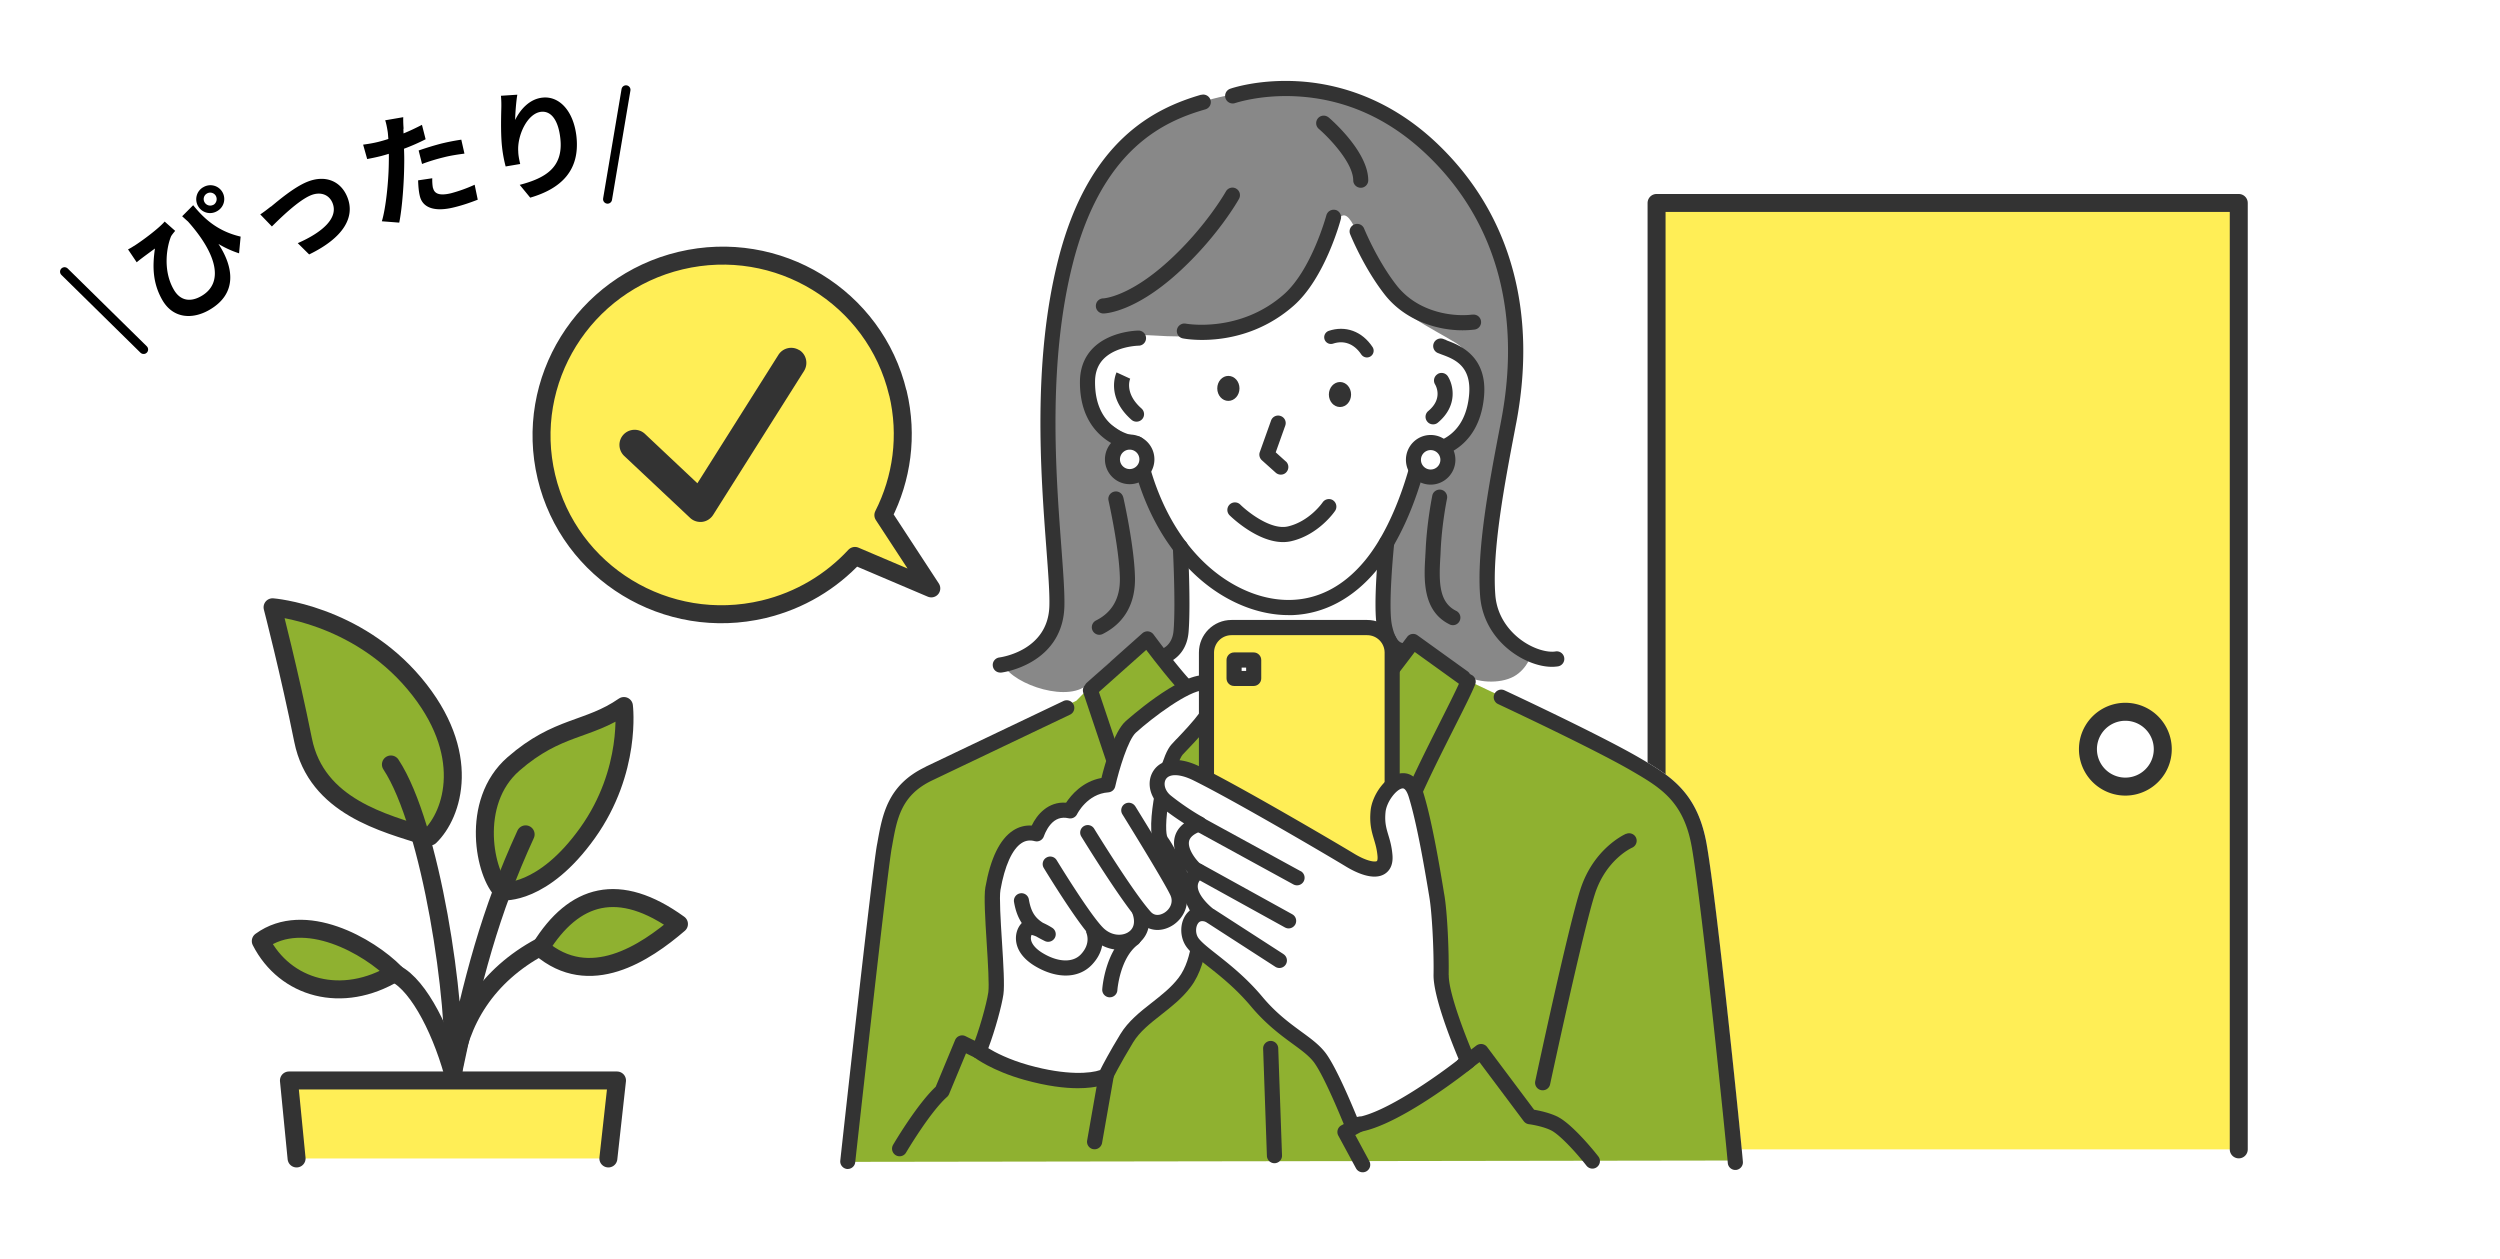
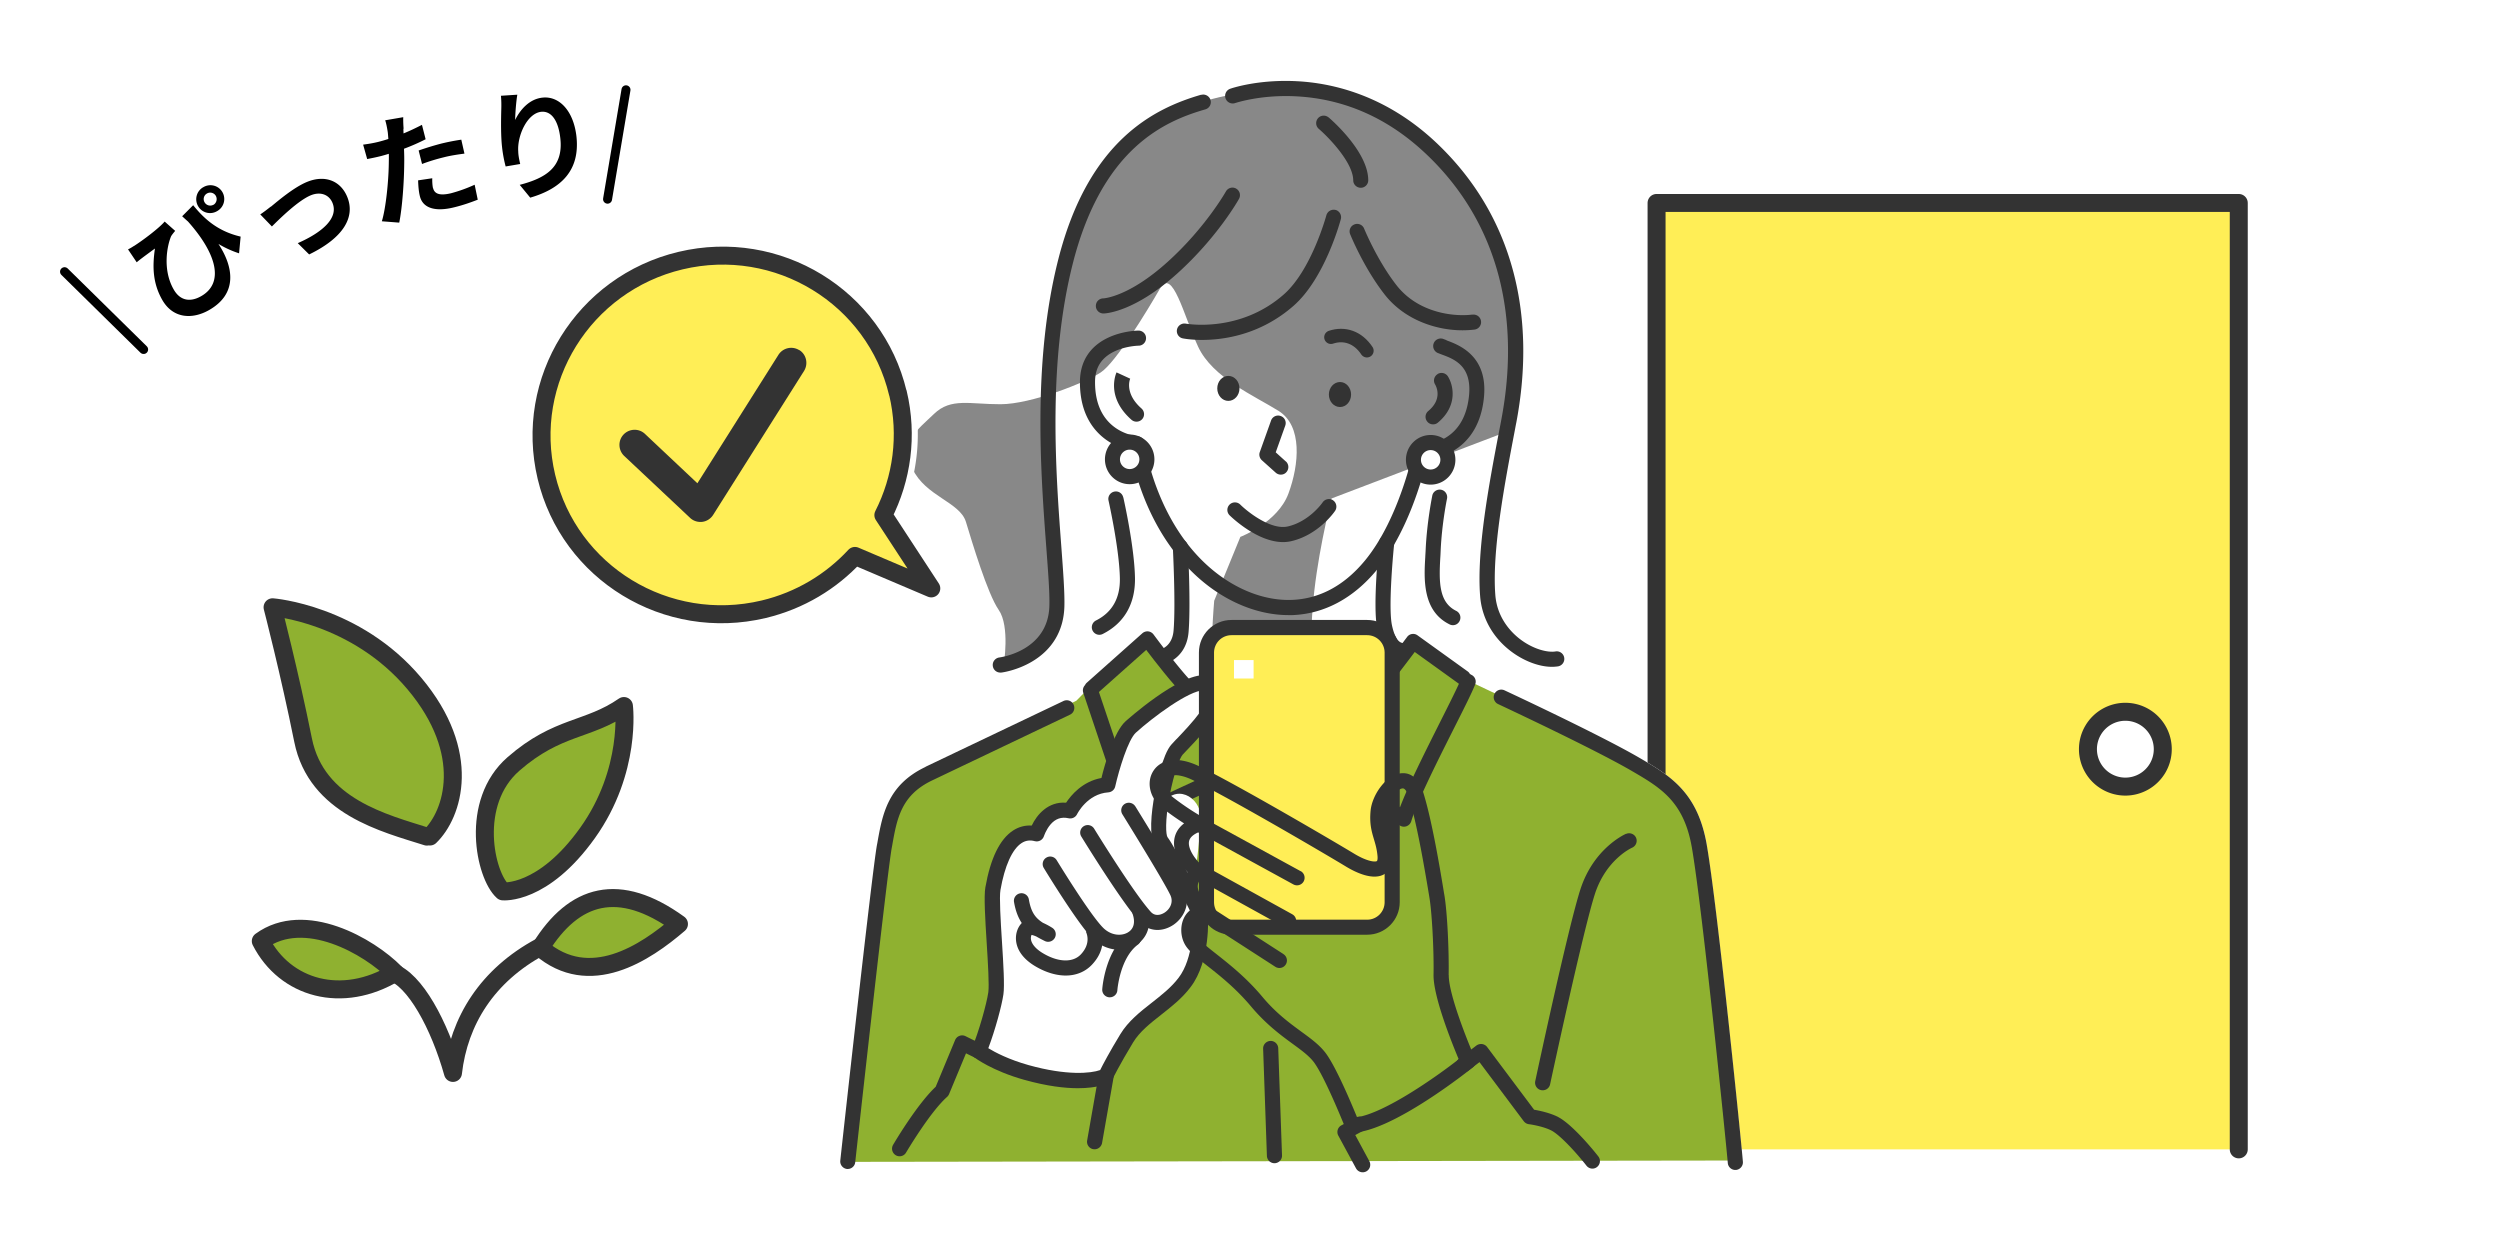
<svg xmlns="http://www.w3.org/2000/svg" width="278" height="140" fill="none">
  <path fill="#fff" d="M0 0h278v140H0z" />
  <g clip-path="url(#a)">
    <path fill="#8FB130" d="M47.47 93.03c-4.68-1.49-12.28-3.31-13.77-10.74s-3.39-14.76-3.39-14.76 9.25.72 15.77 8.48 4.29 14.54 1.73 17.01" />
    <path stroke="#333" stroke-linecap="round" stroke-linejoin="round" stroke-width="2" d="M47.47 93.03c-4.68-1.49-12.28-3.31-13.77-10.74s-3.39-14.76-3.39-14.76 9.25.72 15.77 8.48 4.29 14.54 1.73 17.01" />
    <path fill="#8FB130" stroke="#333" stroke-linecap="round" stroke-linejoin="round" stroke-width="2" d="M55.92 99.12c-1.98-1.78-3.75-9.87 1.18-14.17s8.28-3.67 12.28-6.44c0 0 .91 7.18-4.05 14.12s-9.41 6.49-9.41 6.49M43.94 108.17c-2.9-2.94-10.07-7.07-14.94-3.52 2.7 5.29 9.05 7.08 14.94 3.52M75.5 102.75c-3.75 3.22-9.94 7.36-15.4 2.65 3.74-6.03 8.73-7.47 15.4-2.65" />
    <path fill="#FFEE56" d="M184.21 127.81V22.57h64.74v105.24" />
    <path stroke="#333" stroke-linecap="round" stroke-linejoin="round" stroke-width="2" d="M184.21 127.81V22.57h64.74v105.24" />
    <path fill="#fff" d="M189.79 93.92c-.47-2.67-1.37-4.65-2.82-6.24-1.27-1.39-2.77-2.31-4.75-3.46-4.42-2.56-14.52-7.27-14.95-7.47a.84.84 0 0 0-1.07.32c-1.03-.49-1.8-.85-2.16-1.02.06-.16.07-.33.03-.49 1.45.4 3.15.28 4.28-.33.8-.44 1.32-1.12 1.63-1.68.89.38 1.79.59 2.6.59.24 0 .46-.02.68-.05a.84.84 0 0 0 .69-.97.84.84 0 0 0-.97-.69c-.88.15-2.51-.24-4.03-1.42-.92-.72-2.49-2.31-2.68-4.87-.38-4.91 1.06-12.47 2.1-17.99.08-.41.15-.81.23-1.2 1.12-5.95 1.02-11.56-.32-16.67-1.47-5.61-4.39-10.49-8.69-14.52-5.56-5.2-11.44-6.53-15.4-6.73-4.3-.22-7.26.79-7.39.84-.35.12-.57.45-.56.8-.55.12-1.09.25-1.63.39a.837.837 0 0 0-1.02-.52c-5.21 1.51-12.52 5.06-15.89 18.28-2.9 11.38-1.96 23.84-1.34 32.09.21 2.8.38 5.01.34 6.47-.13 4.98-5.34 5.71-5.56 5.74-.46.06-.79.48-.73.94.05.43.41.74.83.74h.1c.03 0 .32-.04.77-.15 1.67 1.72 6.13 3.12 8.35 1.85a.8.8 0 0 0 0 .55l.03.09-.79.8-.42.21-.25-.52s-12.16 5.8-16.11 7.68c-4.22 2.02-4.8 5.29-5.36 8.46l-.05.26c-.56 3.13-3.93 33.75-4.07 35.06-.05.46.28.87.74.93h.09c.42 0 .79-.32.83-.75v-.05l46.05-.07c.15.14.35.22.56.22h.03c.21 0 .39-.09.54-.22h8.05l.44.8a.846.846 0 0 0 1.14.34.84.84 0 0 0 .34-1.14v-.02l23.73-.04c.15.19.3.37.44.55a.843.843 0 0 0 1.18.14c.22-.17.33-.44.32-.7l14.17-.02c.01.12.02.2.02.26.03.44.4.78.84.78h.06c.46-.04.81-.44.78-.9-.12-1.66-2.86-28.68-4.02-35.26" />
    <path fill="#8FB130" fill-rule="evenodd" d="M186.61 88.34c-1.49-1.93-4.08-3.15-6.34-4.38-3.8-2.06-16.45-8-16.45-8l-6.75-4.3-14.63 15.37-15.97-15.99-6.78 6.88-18 8.85c-2.03 1.02-2.95 3.28-3.39 6.06l-4.26 36.37 98.76-.15s-2.59-26.75-3.62-33.54c-.38-2.51-1.08-5.25-2.57-7.18" clip-rule="evenodd" />
-     <path fill="#888" fill-rule="evenodd" d="M167.83 47.9c.47-1.92.82-6.28.9-8.73.19-5.43-1.22-8.91-2.84-13.76-.99-2.96-4.08-6.93-7.16-9.43-4.23-3.44-8.84-5.03-11.5-5.76-4.59-1.25-15.62.56-20.18 4.15-4.56 3.58-9.6 12.98-10.31 23.86-.47 7.24.59 24.8 1 29.53s-6.13 6.2-6.13 6.2c1.11 2.19 7.48 4.34 9.52 1.95 1.33-1.56 4.41-4.27 6.1-4.45.9-.1 1.56 1.72 3.1.78 1.29-.79.82-2.09 1.02-5.82s.72-4.31-.55-6.13c-1.26-1.82-2.98-7.6-3.65-9.8s-4.5-2.85-5.93-5.88.51-4.32 2.39-6.13 3.98-1.06 7.39-1.07c3.41 0 9.45-2.41 11.15-3.54s5.19-6.91 6.58-9.32 2.63 2.99 4.24 6.46 6.31 5.49 8.96 7.15 2.29 5.92 1.09 9.17c-1.19 3.25-5.35 4.83-5.35 4.83l-2.91 7.1s-.54 5.94-.15 10.58c.22 2.57 1.07 2.05 2.79 2.09 1.39.03 3.79 2.03 5.2 2.99 1.56 1.06 4.19 1.15 5.73.31 1.59-.87 2.06-2.69 2.06-2.69-7.83-.94-4.1-18.47-2.58-24.65" clip-rule="evenodd" />
+     <path fill="#888" fill-rule="evenodd" d="M167.83 47.9c.47-1.92.82-6.28.9-8.73.19-5.43-1.22-8.91-2.84-13.76-.99-2.96-4.08-6.93-7.16-9.43-4.23-3.44-8.84-5.03-11.5-5.76-4.59-1.25-15.62.56-20.18 4.15-4.56 3.58-9.6 12.98-10.31 23.86-.47 7.24.59 24.8 1 29.53s-6.13 6.2-6.13 6.2s.72-4.31-.55-6.13c-1.26-1.82-2.98-7.6-3.65-9.8s-4.5-2.85-5.93-5.88.51-4.32 2.39-6.13 3.98-1.06 7.39-1.07c3.41 0 9.45-2.41 11.15-3.54s5.19-6.91 6.58-9.32 2.63 2.99 4.24 6.46 6.31 5.49 8.96 7.15 2.29 5.92 1.09 9.17c-1.19 3.25-5.35 4.83-5.35 4.83l-2.91 7.1s-.54 5.94-.15 10.58c.22 2.57 1.07 2.05 2.79 2.09 1.39.03 3.79 2.03 5.2 2.99 1.56 1.06 4.19 1.15 5.73.31 1.59-.87 2.06-2.69 2.06-2.69-7.83-.94-4.1-18.47-2.58-24.65" clip-rule="evenodd" />
    <path fill="#333" d="M160.85 37.82q-.18-.06-.33-.12a.84.84 0 0 0-1.09.47c-.17.43.04.92.47 1.09.11.04.23.09.36.14 1.45.53 3.45 1.27 3.09 4.65-.58 5.49-5.12 5.37-5.31 5.36a.835.835 0 0 0-.86.67c-.02.07-1.55 7.56-5.37 12.22-5.13 6.25-11.73 4.96-16.2 1.68-7.06-5.19-8.32-14.65-8.34-14.74-.05-.4-.37-.7-.77-.73-.2-.02-4.77-.44-4.73-6.07.01-1.63.77-2.75 2.3-3.43 1.23-.54 2.5-.57 2.54-.57.46 0 .84-.38.83-.85 0-.46-.38-.83-.84-.83-.06 0-1.6.02-3.15.69-2.18.94-3.34 2.66-3.36 4.98-.03 3.75 1.68 5.66 3.11 6.61.94.62 1.89.91 2.5 1.04.17.95.59 2.88 1.49 5.18 2.12 5.39 5.2 8.45 7.42 10.08 2.7 1.98 5.76 3.06 8.67 3.06h.45c3.54-.14 6.78-1.88 9.37-5.02 3.46-4.21 5.11-10.31 5.58-12.31a7.4 7.4 0 0 0 2.53-.72c1.52-.76 3.42-2.44 3.8-6.11.49-4.68-2.78-5.89-4.18-6.4" />
    <path fill="#333" d="m142.99 51.32-1.13-1.02 1.06-2.97a.83.83 0 0 0-.51-1.07.83.83 0 0 0-1.07.51l-1.25 3.5c-.12.32-.02.68.23.91l1.55 1.39c.16.14.36.21.56.21.23 0 .46-.09.62-.28.31-.35.28-.88-.06-1.19M137.46 20.97a.834.834 0 0 0-1.14.32c-.02.04-2.28 4.04-6.49 7.84-4.31 3.89-7.08 4.05-7.15 4.05a.83.83 0 0 0-.82.85c0 .46.38.83.84.83.14 0 3.38-.08 8.25-4.48 4.42-4 6.73-8.09 6.83-8.27.22-.41.08-.92-.33-1.14" />
    <path fill="#333" fill-rule="evenodd" d="M136.59 41.8c-.68 0-1.23.62-1.23 1.39s.55 1.39 1.23 1.39 1.24-.62 1.24-1.39-.55-1.39-1.24-1.39M149.01 42.48c-.68 0-1.24.62-1.24 1.39s.55 1.39 1.24 1.39 1.23-.62 1.23-1.39-.55-1.39-1.23-1.39" clip-rule="evenodd" />
    <path fill="#333" d="M159.85 41.61a.83.83 0 0 0-.26 1.15c.09.16.88 1.58-.77 2.95-.36.3-.4.83-.1 1.18.16.2.4.3.64.3.19 0 .38-.06.54-.2 2.25-1.89 1.71-4.18 1.11-5.13a.84.84 0 0 0-1.16-.26M126.92 45.41c-1.91-1.69-1.27-3.24-1.24-3.3l-1.52-.7c-.05.11-1.23 2.72 1.66 5.27a.85.85 0 0 0 1.19-.07c.31-.35.27-.88-.08-1.19M148.52 23.35a.843.843 0 0 0-1.03.6c-.02.06-1.65 6.08-4.73 8.79-4.92 4.33-10.84 3.26-10.89 3.25-.45-.09-.9.21-.99.66-.09.46.21.9.66.98.09.02.9.17 2.13.17 2.42 0 6.51-.57 10.19-3.81 3.46-3.04 5.17-9.35 5.24-9.62a.844.844 0 0 0-.59-1.03M163.74 34.98c-2 .26-6.03-.14-8.47-3.29-2.13-2.74-3.56-6.22-3.58-6.27a.83.83 0 0 0-1.09-.46c-.43.17-.64.66-.46 1.09.06.15 1.52 3.73 3.81 6.67 2.2 2.84 5.73 4.01 8.68 4.01.46 0 .91-.03 1.34-.08.46-.06.78-.48.72-.94a.835.835 0 0 0-.94-.72M148.25 55.64a.85.85 0 0 0-1.17.22c-.01.02-1.46 2.12-3.87 2.68-1.88.43-4.46-1.61-5.29-2.43a.85.85 0 0 0-1.19 0c-.33.33-.33.86 0 1.19.13.13 3.04 2.98 5.94 2.98.31 0 .61-.03.91-.1 3.04-.7 4.81-3.26 4.88-3.37.26-.38.16-.91-.22-1.17" />
    <path stroke="#333" stroke-linecap="round" stroke-width="1.5" d="M148 37.5c1.5-.5 3 0 4 1.5" />
    <path fill="#333" d="M133.58 10.53c-5.21 1.51-12.52 5.06-15.89 18.28-2.9 11.38-1.96 23.84-1.34 32.09.21 2.8.38 5.01.34 6.47-.13 4.98-5.34 5.71-5.56 5.74-.46.06-.79.48-.73.94.05.43.41.74.83.74h.1c.07 0 1.73-.22 3.41-1.21 2.3-1.35 3.55-3.48 3.62-6.15.04-1.55-.13-3.79-.34-6.64-.61-8.14-1.54-20.44 1.29-31.54 1.43-5.62 3.75-9.94 6.89-12.85 2.74-2.54 5.63-3.6 7.84-4.24.45-.13.7-.6.57-1.04s-.6-.7-1.04-.57M172.99 72.44c-.88.15-2.52-.24-4.03-1.42-.92-.72-2.49-2.31-2.68-4.87-.38-4.91 1.06-12.47 2.11-17.99.08-.41.15-.81.23-1.2 1.12-5.95 1.02-11.56-.32-16.67-1.47-5.61-4.39-10.49-8.69-14.52-5.58-5.21-11.46-6.54-15.42-6.74-4.3-.22-7.26.79-7.39.84a.84.84 0 1 0 .55 1.59c.03 0 2.77-.95 6.75-.75 5.35.27 10.18 2.39 14.34 6.28 4.07 3.8 6.83 8.42 8.22 13.72 1.27 4.87 1.37 10.23.29 15.94-.07.39-.15.79-.23 1.2-1.13 5.92-2.53 13.3-2.13 18.43.18 2.38 1.36 4.53 3.32 6.06 1.46 1.14 3.21 1.81 4.66 1.81.24 0 .46-.02.68-.05a.84.84 0 0 0 .69-.97.84.84 0 0 0-.97-.69M124.9 55.3a.83.83 0 0 0-1-.63c-.45.1-.74.55-.63 1 .01.05 1.2 5.34 1.26 8.64.04 2.21-.86 3.79-2.66 4.69-.41.21-.58.71-.37 1.13.15.29.44.46.75.46.12 0 .25-.03.37-.09 2.39-1.2 3.63-3.35 3.59-6.22-.06-3.48-1.25-8.76-1.3-8.98" />
    <path fill="#333" d="M161.93 67.93c-1.9-.94-1.93-3.12-1.77-5.89.02-.27.03-.52.04-.77.13-3.02.7-5.79.71-5.82.09-.45-.2-.9-.65-.99s-.9.2-.99.65c-.02.12-.6 2.93-.74 6.09-.01.24-.03.48-.04.74-.14 2.38-.35 5.99 2.7 7.49a.823.823 0 0 0 1.12-.38c.21-.42.03-.92-.38-1.12M147.74 13.06a.84.84 0 0 0-1.18.09c-.3.35-.26.88.09 1.18 1.06.91 3.81 3.72 3.83 5.72 0 .46.38.83.84.83s.84-.38.83-.85c-.02-3.12-3.96-6.59-4.41-6.98" />
    <path fill="#fff" fill-rule="evenodd" d="M125.62 49.16c-1.06 0-1.91.86-1.91 1.92s.86 1.92 1.91 1.92 1.91-.86 1.91-1.92-.86-1.92-1.91-1.92" clip-rule="evenodd" />
    <path fill="#333" d="M125.62 52.16a1.08 1.08 0 0 1 0-2.16 1.08 1.08 0 0 1 0 2.16m0-3.84c-1.52 0-2.75 1.24-2.75 2.76s1.23 2.76 2.75 2.76 2.75-1.24 2.75-2.76-1.23-2.76-2.75-2.76" />
    <path fill="#fff" fill-rule="evenodd" d="M159.09 49.21c-1.06 0-1.91.86-1.91 1.92s.86 1.92 1.91 1.92 1.91-.86 1.91-1.92-.86-1.92-1.91-1.92" clip-rule="evenodd" />
    <path fill="#333" d="M159.09 52.21a1.08 1.08 0 0 1 0-2.16 1.08 1.08 0 0 1 0 2.16m0-3.84c-1.52 0-2.75 1.24-2.75 2.76s1.23 2.76 2.75 2.76 2.75-1.24 2.75-2.76-1.23-2.76-2.75-2.76M189.79 93.92c-.47-2.67-1.37-4.65-2.82-6.24-1.27-1.39-2.77-2.31-4.75-3.46-4.42-2.56-14.52-7.27-14.95-7.47a.844.844 0 0 0-.71 1.53c.1.05 10.46 4.88 14.81 7.4 3.27 1.9 5.86 3.4 6.76 8.54 1.15 6.54 3.87 33.44 4 35.1.03.44.4.78.84.78h.06c.46-.04.81-.44.78-.9-.12-1.66-2.86-28.68-4.02-35.26M163.57 75l-.11-.04a.8.8 0 0 0-.27-.31l-5.56-4a.83.83 0 0 0-1.16.18c0 .01-.2.26-.5.67-.7-.09-1.04-1.28-1.19-2-.38-1.86.06-7.2.26-9.1a.84.84 0 0 0-1.67-.17c-.03.29-.74 7.12-.23 9.62.37 1.82 1.08 2.67 1.78 3.06-1.25 1.64-2.96 3.85-4 5.05-1.62 1.86-5.26 5.33-5.3 5.37-.06.06-.11.12-.15.19l-1.79 3.09-1.44-2.27c-.05-.07-.11-.14-.17-.2-.07-.06-6.9-5.69-9.17-7.93-.71-.69-1.62-1.78-2.45-2.82.71-.47 1.58-1.39 1.72-3.12.25-3.07-.06-9.23-.08-9.5a.83.83 0 0 0-.88-.79c-.46.02-.82.42-.79.88 0 .06.33 6.31.08 9.27-.1 1.18-.7 1.71-1.09 1.93-.66-.86-1.13-1.5-1.14-1.51a.86.86 0 0 0-.59-.34.86.86 0 0 0-.65.21l-6.18 5.5c-.09.08-.15.17-.2.27-.21.22-.29.54-.19.85l4.76 14.18c.08.23.25.41.46.5.22.09.47.09.69-.01.11-.05 10.69-4.99 13.1-5.99.43-.18.63-.67.45-1.1a.6.6 0 0 0-.08-.14c.5.41.86.72 1.04.86l2.11 3.33c.16.25.44.4.73.39.29 0 .56-.16.71-.42l2.42-4.19c.58-.56 3.77-3.61 5.32-5.4 1.45-1.67 4.06-5.1 5.15-6.55l4.89 3.52s.02.01.02.02c-.45.99-1.23 2.54-2.11 4.29-1.58 3.15-3.5 6.96-4.44 9.44L148.75 85a.84.84 0 0 0-1.17.22c-.27.39-.16.9.22 1.17l7.84 5.39a.83.83 0 0 0 .76.1c.25-.09.45-.3.53-.55.65-2.19 2.9-6.66 4.7-10.24 1.09-2.16 2.03-4.02 2.41-4.98a.84.84 0 0 0-.47-1.09" />
    <path fill="#8FB130" fill-rule="evenodd" d="m127.46 72.27-5.26 4.68 4.31 12.83c2.59-1.21 10.25-4.76 12.31-5.62.22-.09.46-.08.66 0-2.17-1.82-6.1-5.13-7.77-6.78-1.34-1.32-3.3-3.86-4.25-5.11" clip-rule="evenodd" />
    <path fill="#fff" fill-rule="evenodd" d="M129.1 89.72c-.71 1.31-2.05 5.73-2.22 8.83s4.59 9.75 4.59 9.75 2.09-15.04 2.06-17.38-2.93-3.97-4.43-1.2" clip-rule="evenodd" />
-     <path fill="#333" d="M130.93 106c-1.46-2.31-3.32-5.66-3.22-7.4.16-2.98 1.47-7.28 2.12-8.48.21-.4.65-1.01 1.3-1.01q.12 0 .27.03c.62.15 1.27.87 1.28 1.79.02 1.57-1.01 9.61-1.75 15.07m.88-18.49c-.51-.13-2.27-.37-3.45 1.81-.81 1.51-2.15 6.03-2.32 9.19-.18 3.3 4.24 9.58 4.75 10.29.16.22.41.35.68.35.07 0 .13 0 .2-.02.33-.08.58-.36.63-.7.08-.62 2.1-15.13 2.07-17.5-.02-1.61-1.09-3.04-2.56-3.4" />
    <path fill="#fff" fill-rule="evenodd" d="M134.8 76.29c-1.53-1.81-7.89 3.48-9.08 4.55-1.37 1.24-2.55 6.43-2.55 6.43-2.88.2-4.18 2.91-4.18 2.91-2.75-.64-3.72 2.55-3.72 2.55-2.45-.62-4.1 1.79-4.86 6.11-.3 1.72.59 9.84.33 11.63-.2 1.37-1.08 4.5-1.89 6.44 0 0 1.84 1.4 5.29 2.36 6.28 1.75 8.8.39 8.8.39s.81-1.68 2.34-4.18c1.53-2.51 4.54-3.72 6.45-6.22 2.08-2.73 1.76-7.49 1.76-7.49s-3.32-6.84-4.34-8.19c-.97-1.29.58-8.99 1.75-10.23 2.33-2.47 5.32-5.37 3.9-7.04" clip-rule="evenodd" />
    <path fill="#333" d="M130.82 82.19c-.18.19-.36.38-.53.57-1.04 1.1-1.76 4.8-1.89 5.52-.38 2.08-.68 4.78.08 5.79.78 1.02 3.21 5.9 4.18 7.89.03.81.07 4.59-1.6 6.77-.82 1.08-1.92 1.94-2.98 2.77-1.29 1.01-2.62 2.05-3.51 3.52-1.18 1.94-1.94 3.38-2.23 3.97-1.03.37-3.71.64-7.96-.55-2.21-.62-3.73-1.42-4.48-1.88.76-2.01 1.5-4.73 1.68-5.99.14-.96 0-3.33-.16-5.83-.15-2.34-.31-4.99-.17-5.77.47-2.69 1.31-4.55 2.35-5.22.44-.29.93-.36 1.48-.21.43.11.87-.14 1.01-.57 0 0 .22-.68.7-1.26.56-.67 1.23-.9 2.03-.72.38.09.78-.1.95-.45.01-.02 1.12-2.27 3.48-2.43.37-.03.68-.29.76-.65.43-1.9 1.44-5.22 2.3-5.99 1.84-1.67 5.89-4.71 7.56-4.71h.08c.17.01.21.06.22.07.82.97-1.68 3.61-3.34 5.36zm3.22-7.11c-2.97-.2-8.83 5.09-8.89 5.14-1.28 1.17-2.29 4.74-2.67 6.29-2.12.39-3.38 1.92-3.93 2.75-1.99-.15-3.24 1.32-3.82 2.54-.74-.04-1.44.14-2.07.55-1.48.96-2.52 3.09-3.09 6.34-.17.98-.02 3.5.15 6.17.14 2.2.29 4.7.18 5.49-.19 1.28-1.04 4.35-1.83 6.24-.15.35-.04.76.27.99.08.06 2.01 1.51 5.57 2.5 2.54.71 4.5.93 5.96.93 2.23 0 3.29-.52 3.47-.61.16-.08.28-.21.36-.37 0-.02.82-1.67 2.3-4.11.73-1.2 1.89-2.11 3.11-3.07 1.14-.9 2.33-1.82 3.28-3.08 2.25-2.94 1.95-7.85 1.93-8.06 0-.11-.04-.21-.08-.31-.34-.71-3.39-6.95-4.42-8.32-.16-.25-.3-1.71.24-4.58.49-2.62 1.15-4.25 1.45-4.58l.53-.56c1.15-1.21 2.33-2.46 3.11-3.66 1.04-1.62 1.14-2.94.3-3.94-.24-.28-.67-.62-1.39-.67" />
    <path fill="#333" d="M102.92 85.28c-4.22 2.01-4.8 5.29-5.36 8.46l-.05.26c-.56 3.13-3.93 33.75-4.07 35.06-.05.46.28.87.74.93h.09c.42 0 .79-.32.83-.75.04-.32 3.51-31.87 4.06-34.95l.05-.26c.53-3 .99-5.59 4.43-7.24 3.35-1.6 12.64-6.03 15.35-7.32.42-.2.59-.7.39-1.12a.84.84 0 0 0-1.12-.4c-2.71 1.29-12 5.72-15.35 7.32M141.27 115.75c-.46.02-.83.41-.81.87l.42 11.92c.02.45.39.81.84.81h.03c.46-.02.83-.41.81-.87l-.42-11.92a.845.845 0 0 0-.87-.81M180.81 92.72c-.14.06-3.6 1.62-5.07 6.18-1.37 4.24-4.87 20.63-5.02 21.32a.842.842 0 0 0 .83 1.02c.39 0 .74-.27.82-.66.04-.17 3.64-16.99 4.98-21.16 1.23-3.81 4.03-5.11 4.15-5.16.42-.19.61-.68.43-1.1a.843.843 0 0 0-1.11-.43M126.24 89.66a.85.85 0 0 0-1.16-.27.84.84 0 0 0-.27 1.16c.04.07 4.48 7.21 5.33 8.98.38.79-.03 1.55-.62 1.94-.15.1-.95.59-1.55-.07-1.94-2.14-6.26-9.18-6.3-9.25a.834.834 0 0 0-1.15-.28c-.4.24-.52.76-.28 1.15.18.29 4.45 7.25 6.49 9.5.54.59 1.25.89 1.99.89.58 0 1.19-.19 1.75-.56 1.15-.77 2.01-2.37 1.19-4.06-.9-1.85-5.24-8.84-5.42-9.14" />
    <path fill="#FFEE56" fill-rule="evenodd" d="M152.03 69.78h-15.09a2.78 2.78 0 0 0-2.78 2.78v27.76a2.78 2.78 0 0 0 2.78 2.78h15.09a2.78 2.78 0 0 0 2.78-2.78V72.56a2.78 2.78 0 0 0-2.78-2.78" clip-rule="evenodd" />
    <path fill="#333" d="M153.97 100.33c0 1.07-.87 1.94-1.94 1.94h-15.09c-1.07 0-1.94-.87-1.94-1.94V72.57c0-1.07.87-1.94 1.94-1.94h15.09c1.07 0 1.94.87 1.94 1.94zm-1.94-31.39h-15.09c-2 0-3.62 1.62-3.62 3.62v27.76c0 2 1.62 3.62 3.62 3.62h15.09c2 0 3.62-1.62 3.62-3.62V72.56c0-2-1.62-3.62-3.62-3.62" />
    <path fill="#fff" d="M137.22 75.45h2.18V73.4h-2.18z" />
-     <path fill="#333" d="M138.57 74.61h-.5v-.37h.5zm.84-2.06h-2.18c-.46 0-.84.38-.84.84v2.05c0 .46.37.84.84.84h2.18c.46 0 .84-.38.84-.84v-2.05c0-.46-.38-.84-.84-.84" />
-     <path fill="#fff" fill-rule="evenodd" d="M160.25 108.4c.05-2.74-.16-6.97-.47-8.75-.31-1.77-1.28-7.95-2.33-11.33-1.06-3.38-3.99-.32-4.2 1.9s.58 2.82.77 4.9-1.84 1.75-3.85.53-12.51-7.39-17.11-9.66c-4.29-2.12-5.46 1.45-3.37 3.12 1.88 1.5 3.69 2.5 3.69 2.5-4.22 1.42-.5 5.27-.1 5.27-2.56 2.06 1.16 4.85 1.16 4.85-2.05-.79-2.83 1.77-1.78 3.13 1.06 1.36 4.23 3.08 7.09 6.51s5.7 4.43 7.04 6.27c1.35 1.84 3.58 7.47 3.58 7.47 4.15-.06 12.88-7.08 12.88-7.08s-3.04-6.9-2.99-9.64" clip-rule="evenodd" />
    <path fill="#333" d="M150.9 124.23c-.62-1.51-2.3-5.51-3.45-7.08-.68-.92-1.63-1.62-2.73-2.42-1.32-.97-2.82-2.06-4.35-3.89-1.77-2.12-3.68-3.62-5.07-4.72-.88-.69-1.64-1.29-2-1.76-.4-.51-.36-1.31-.07-1.69.05-.07.17-.24.46-.24q.165 0 .42.09a.83.83 0 0 0 1.03-.38c.2-.37.11-.83-.23-1.08-.44-.33-1.71-1.51-1.72-2.49 0-.24.05-.6.59-1.03.28-.22.38-.59.27-.93a.83.83 0 0 0-.51-.51c-.37-.27-1.44-1.53-1.33-2.47.06-.51.54-.92 1.42-1.22a.84.84 0 0 0 .14-1.53c-.02 0-1.77-.97-3.57-2.41-.71-.57-.84-1.38-.55-1.83.4-.63 1.59-.58 3.02.12 4.57 2.25 15.13 8.46 17.05 9.63 1.05.63 3 1.58 4.26.79.45-.28.97-.88.86-2.12-.08-.95-.28-1.62-.46-2.21-.23-.78-.42-1.4-.31-2.53.11-1.17 1.22-2.58 1.89-2.65.34-.04.59.63.68.91.92 2.94 1.77 8 2.18 10.43.05.32.1.58.13.79.28 1.65.51 5.82.46 8.59-.04 2.43 2.05 7.62 2.8 9.4-2.55 1.99-8.18 5.95-11.31 6.45zm10.19-15.82c.05-2.62-.15-6.98-.48-8.9-.04-.21-.08-.47-.13-.78-.41-2.47-1.27-7.61-2.23-10.66-.21-.68-.88-2.25-2.46-2.08-1.67.18-3.22 2.42-3.38 4.16-.14 1.46.12 2.33.37 3.17.17.57.33 1.1.4 1.88.03.35-.03.52-.07.55-.19.12-1.05.07-2.51-.81-1.93-1.17-12.56-7.42-17.17-9.69-2.74-1.35-4.47-.64-5.18.48-.8 1.25-.4 2.99.92 4.05.91.73 1.81 1.34 2.5 1.78-1.14.88-1.19 2-1.08 2.7.14.91.78 2.01 1.46 2.72-.41.6-.51 1.18-.5 1.63.02.93.49 1.79 1.02 2.45q-.375.225-.66.6c-.77 1.03-.73 2.67.09 3.72.49.63 1.28 1.26 2.29 2.05 1.41 1.11 3.16 2.5 4.82 4.48s3.31 3.2 4.64 4.17c1.03.75 1.84 1.35 2.37 2.06 1.27 1.73 3.45 7.23 3.48 7.28.13.32.44.53.78.53h.01c4.39-.07 13.03-6.97 13.39-7.26.3-.24.4-.64.24-.99-.82-1.87-2.95-7.19-2.92-9.29" />
    <path fill="#333" d="m150.7 126.22.87-.47a.84.84 0 1 0-.8-1.48l-1.61.87a.84.84 0 0 0-.34 1.14l1.97 3.64a.846.846 0 0 0 1.14.34.84.84 0 0 0 .34-1.14l-1.57-2.91M173.29 124.22c-.92-.47-2.11-.72-2.7-.82l-5.22-6.97a.84.84 0 0 0-.56-.33.89.89 0 0 0-.63.16l-1.93 1.46c-.37.28-.44.81-.16 1.18s.81.44 1.18.16l1.25-.95 4.92 6.57c.14.18.34.3.56.33.42.05 1.69.28 2.51.7.92.47 2.7 2.37 3.91 3.92.17.21.41.32.66.32.18 0 .36-.06.51-.18.37-.29.43-.81.14-1.18-1.01-1.29-3.09-3.67-4.47-4.38M126.47 100.57a.84.84 0 0 0-.52 1.07c.31.91.14 1.63-.5 2.03-.71.44-1.89.4-2.8-.52-1.52-1.54-5.11-7.44-5.15-7.5a.834.834 0 0 0-1.15-.28c-.4.24-.52.76-.28 1.15.13.22 2.94 4.83 4.73 7.06l-.05.03c.07.13.62 1.28-.57 2.53-.87.91-2.45.88-4.12-.09-.82-.47-1.31-1.02-1.41-1.55-.04-.22 0-.4.06-.54.14.03.33.09.55.19.3.18.62.34.94.5a.844.844 0 0 0 .82-1.47 8 8 0 0 0-1.04-.56c-.85-.54-1.33-1.19-1.57-2.6a.83.83 0 0 0-.97-.68c-.46.08-.76.52-.68.97.17 1 .47 1.74.86 2.33-.03.03-.06.06-.08.09-.46.53-.66 1.3-.53 2.06.12.73.61 1.8 2.22 2.72 1.13.65 2.26.97 3.28.97 1.13 0 2.14-.4 2.89-1.18.71-.74 1.04-1.49 1.16-2.16 1.22.63 2.67.65 3.78-.05 1.03-.64 1.88-2.03 1.2-4a.84.84 0 0 0-1.07-.52M142.73 106.1l-7.62-4.92a.84.84 0 0 0-.91 1.41l7.62 4.92a.836.836 0 0 0 .9-1.41M143.69 101.66l-10.08-5.57a.837.837 0 0 0-1.14.33c-.22.41-.08.92.33 1.14l10.08 5.57c.13.07.27.11.41.11.3 0 .58-.16.74-.43.22-.41.08-.92-.33-1.14M144.64 96.88l-11.09-6.07a.846.846 0 0 0-1.14.33c-.22.41-.07.92.33 1.14l11.09 6.07a.846.846 0 0 0 1.14-.34c.22-.41.07-.92-.33-1.14" />
    <path fill="#777A81" fill-rule="evenodd" d="m123.41 110.07 2.64-5.71c-2.37 1.75-2.64 5.71-2.64 5.71" clip-rule="evenodd" />
    <path fill="#333" d="M125.55 103.68c-2.65 1.95-2.97 6.15-2.98 6.33-.03.46.32.86.78.89h.06c.44 0 .81-.34.84-.78 0-.04.28-3.6 2.3-5.09.37-.28.45-.8.18-1.17a.843.843 0 0 0-1.17-.18M109.06 116.06l-1.7-.84a.82.82 0 0 0-.67-.03c-.22.08-.39.25-.48.46l-2.16 5.2c-2.09 1.96-4.63 6.27-4.74 6.46a.846.846 0 0 0 .72 1.27c.29 0 .57-.15.72-.41.03-.04 2.64-4.48 4.56-6.19.09-.08.17-.19.22-.3l1.89-4.55.9.44c.42.21.92.03 1.12-.38.21-.41.03-.92-.38-1.12M123.15 118.79a.84.84 0 0 0-.97.68l-1.29 7.35c-.08.46.23.89.68.97.05 0 .1.01.15.01.4 0 .75-.29.83-.7l1.29-7.35a.84.84 0 0 0-.68-.97" />
    <path fill="#fff" d="M100.15 57.16c1.96-4.33 2.43-9.21 1.33-13.84-1.34-5.61-4.8-10.37-9.75-13.39S80.94 26 75.29 27.34c-11.68 2.78-18.93 14.48-16.17 26.07 2.36 9.9 11.27 16.58 21.11 16.58 1.68 0 3.38-.19 5.08-.6 3.86-.92 7.34-2.83 10.16-5.57l7.43 3.16a1.685 1.685 0 0 0 2.07-2.47l-4.81-7.35" />
    <path fill="#FFEE56" d="M99.84 43.71c-2.55-10.7-13.38-17.3-24.16-14.73-10.79 2.57-17.47 13.34-14.92 24.04s13.37 17.3 24.16 14.73c4.05-.97 7.52-3.09 10.15-5.93l8.49 3.61-5.33-8.15c2.06-4.06 2.75-8.82 1.62-13.58" />
    <path stroke="#333" stroke-linecap="round" stroke-linejoin="round" stroke-width="2" d="M99.84 43.71c-2.55-10.7-13.38-17.3-24.16-14.73-10.79 2.57-17.47 13.34-14.92 24.04s13.37 17.3 24.16 14.73c4.05-.97 7.52-3.09 10.15-5.93l8.49 3.61-5.33-8.15c2.06-4.06 2.75-8.82 1.62-13.58" />
    <path fill="#333" d="M88.88 38.94a1.68 1.68 0 0 0-2.32.52l-9.01 14.28-5.83-5.49c-.68-.64-1.74-.6-2.38.07-.64.68-.6 1.74.07 2.38l7.32 6.88c.31.3.73.46 1.15.46.07 0 .14 0 .21-.01.5-.06.94-.35 1.21-.77l10.11-16.01c.49-.79.26-1.83-.52-2.32" />
    <path fill="#fff" stroke="#333" stroke-miterlimit="10" stroke-width="2" d="M236.34 87.47a4.16 4.16 0 1 0 0-8.32 4.16 4.16 0 0 0 0 8.32Z" />
-     <path fill="#FFEE56" d="m32.98 128.82-.85-8.67h36.48l-.96 8.67" />
-     <path stroke="#333" stroke-linecap="round" stroke-linejoin="round" stroke-width="2" d="m32.98 128.82-.85-8.67h36.48l-.96 8.67M50.37 119.31c2.17-10.43 4.12-17.9 8.08-26.53M43.47 85.01c4.48 6.8 7.4 26.67 6.9 34.3" />
    <path stroke="#333" stroke-linecap="round" stroke-linejoin="round" stroke-width="2" d="M43.49 108.07c2.65.83 5.39 5.93 6.88 11.24M60.1 105.28c-5.91 3.18-9.07 8.23-9.73 14.03" />
  </g>
  <g clip-path="url(#b)">
    <path fill="#000" d="M14.87 27.374c1.07-.68 2.85-2.033 3.44-2.737l1.169 1.036c-.14.17-.32.381-.448.589-.442 1.03-.987 3.718.284 5.927.769 1.346 1.945 1.381 3.056.744 2.541-1.448 1.8-4.634-1.47-8.304-.21-.18-.43-.387-.645-.581l1.224-1.229c1.066 1.32 2.58 2.868 5.278 3.491l-.174 1.86a11.2 11.2 0 0 1-2.294-1.046c1.668 2.538 2.177 5.522-1.043 7.356-1.861 1.06-4.018.955-5.21-1.142-1.065-1.874-1.095-3.722-.807-5.702-.416.301-1.088.796-1.411 1.04-.223.169-.378.288-.618.49l-.964-1.434a5 5 0 0 0 .642-.375zm7.737-6.556a1.536 1.536 0 1 1 1.517 2.67 1.53 1.53 0 0 1-2.098-.568 1.537 1.537 0 0 1 .569-2.099zm1.123 1.966A.75.75 0 0 0 24 21.78a.72.72 0 0 0-.987-.263.71.71 0 0 0-.267.974.724.724 0 0 0 .991.275zM30.12 22.988c.735-.599 2.534-2.152 4.03-2.762 1.946-.797 3.718-.164 4.47 1.686.904 2.232-.43 4.536-4.243 6.382l-1.266-1.254c2.781-1.22 4.551-2.82 3.86-4.482-.38-.917-1.328-1.276-2.396-.847-1.42.585-3.469 2.608-4.34 3.473l-1.294-1.342c.344-.223.843-.607 1.163-.862zM44.856 14.317c.007.15.01.33.016.521.7-.282 1.382-.614 2.049-.955l.408 1.602c-.725.373-1.563.742-2.404 1.056.024.589.036 1.181.023 1.74-.017 1.92-.208 4.755-.552 6.476l-1.934-.15c.45-1.478.742-4.43.77-6.353.004-.375.02-.755.002-1.151-.289.093-.569.17-.836.243-.615.157-1.112.25-1.568.341l-.45-1.602c.677-.094 1.124-.17 1.651-.299.372-.092.753-.202 1.154-.332-.026-.296-.04-.555-.068-.768-.075-.49-.18-1.024-.285-1.309l2.01-.346c-.016.38.012.98.039 1.277zm3.307 6.612c.141.564.635.89 2.01.555a16.5 16.5 0 0 0 2.608-.942l.345 1.664c-.703.27-1.545.583-2.586.838-2.166.549-3.522.087-3.845-1.21-.15-.59-.181-1.245-.202-1.779l1.575-.233c-.012.392.018.827.083 1.11zm.839-4.946a24 24 0 0 1 2.294-.452l.35 1.55c-.664.091-1.474.201-2.256.4-.874.213-1.669.456-2.46.754l-.376-1.5a33 33 0 0 1 2.435-.748zM57.286 13.34c.53-1.1 1.56-2.335 3.05-2.485 1.837-.194 3.45 1.447 3.769 4.354.394 3.742-1.697 5.765-5.144 6.77l-1.169-1.424c2.89-.756 4.861-1.95 4.52-5.14-.216-2.038-1.016-3.096-2.131-2.984-1.554.17-2.676 2.656-2.553 4.405.005.359.072.78.217 1.4l-1.617.274c-.137-.51-.31-1.3-.403-2.186-.136-1.232-.117-2.888-.08-4.273a12 12 0 0 0-.039-1.402l1.82-.119c-.118.663-.234 2.06-.24 2.81" />
    <path stroke="#000" stroke-linecap="round" stroke-miterlimit="10" d="m7.177 30.213 8.794 8.65M69.61 9.986l-2.05 12.162" />
  </g>
  <defs>
    <clipPath id="a">
      <path fill="#fff" d="M28 9h221.95v121.37H28z" />
    </clipPath>
    <clipPath id="b">
      <path fill="#fff" d="M5 25.634 68.689 5l5.124 15.816L10.124 41.45z" />
    </clipPath>
  </defs>
</svg>